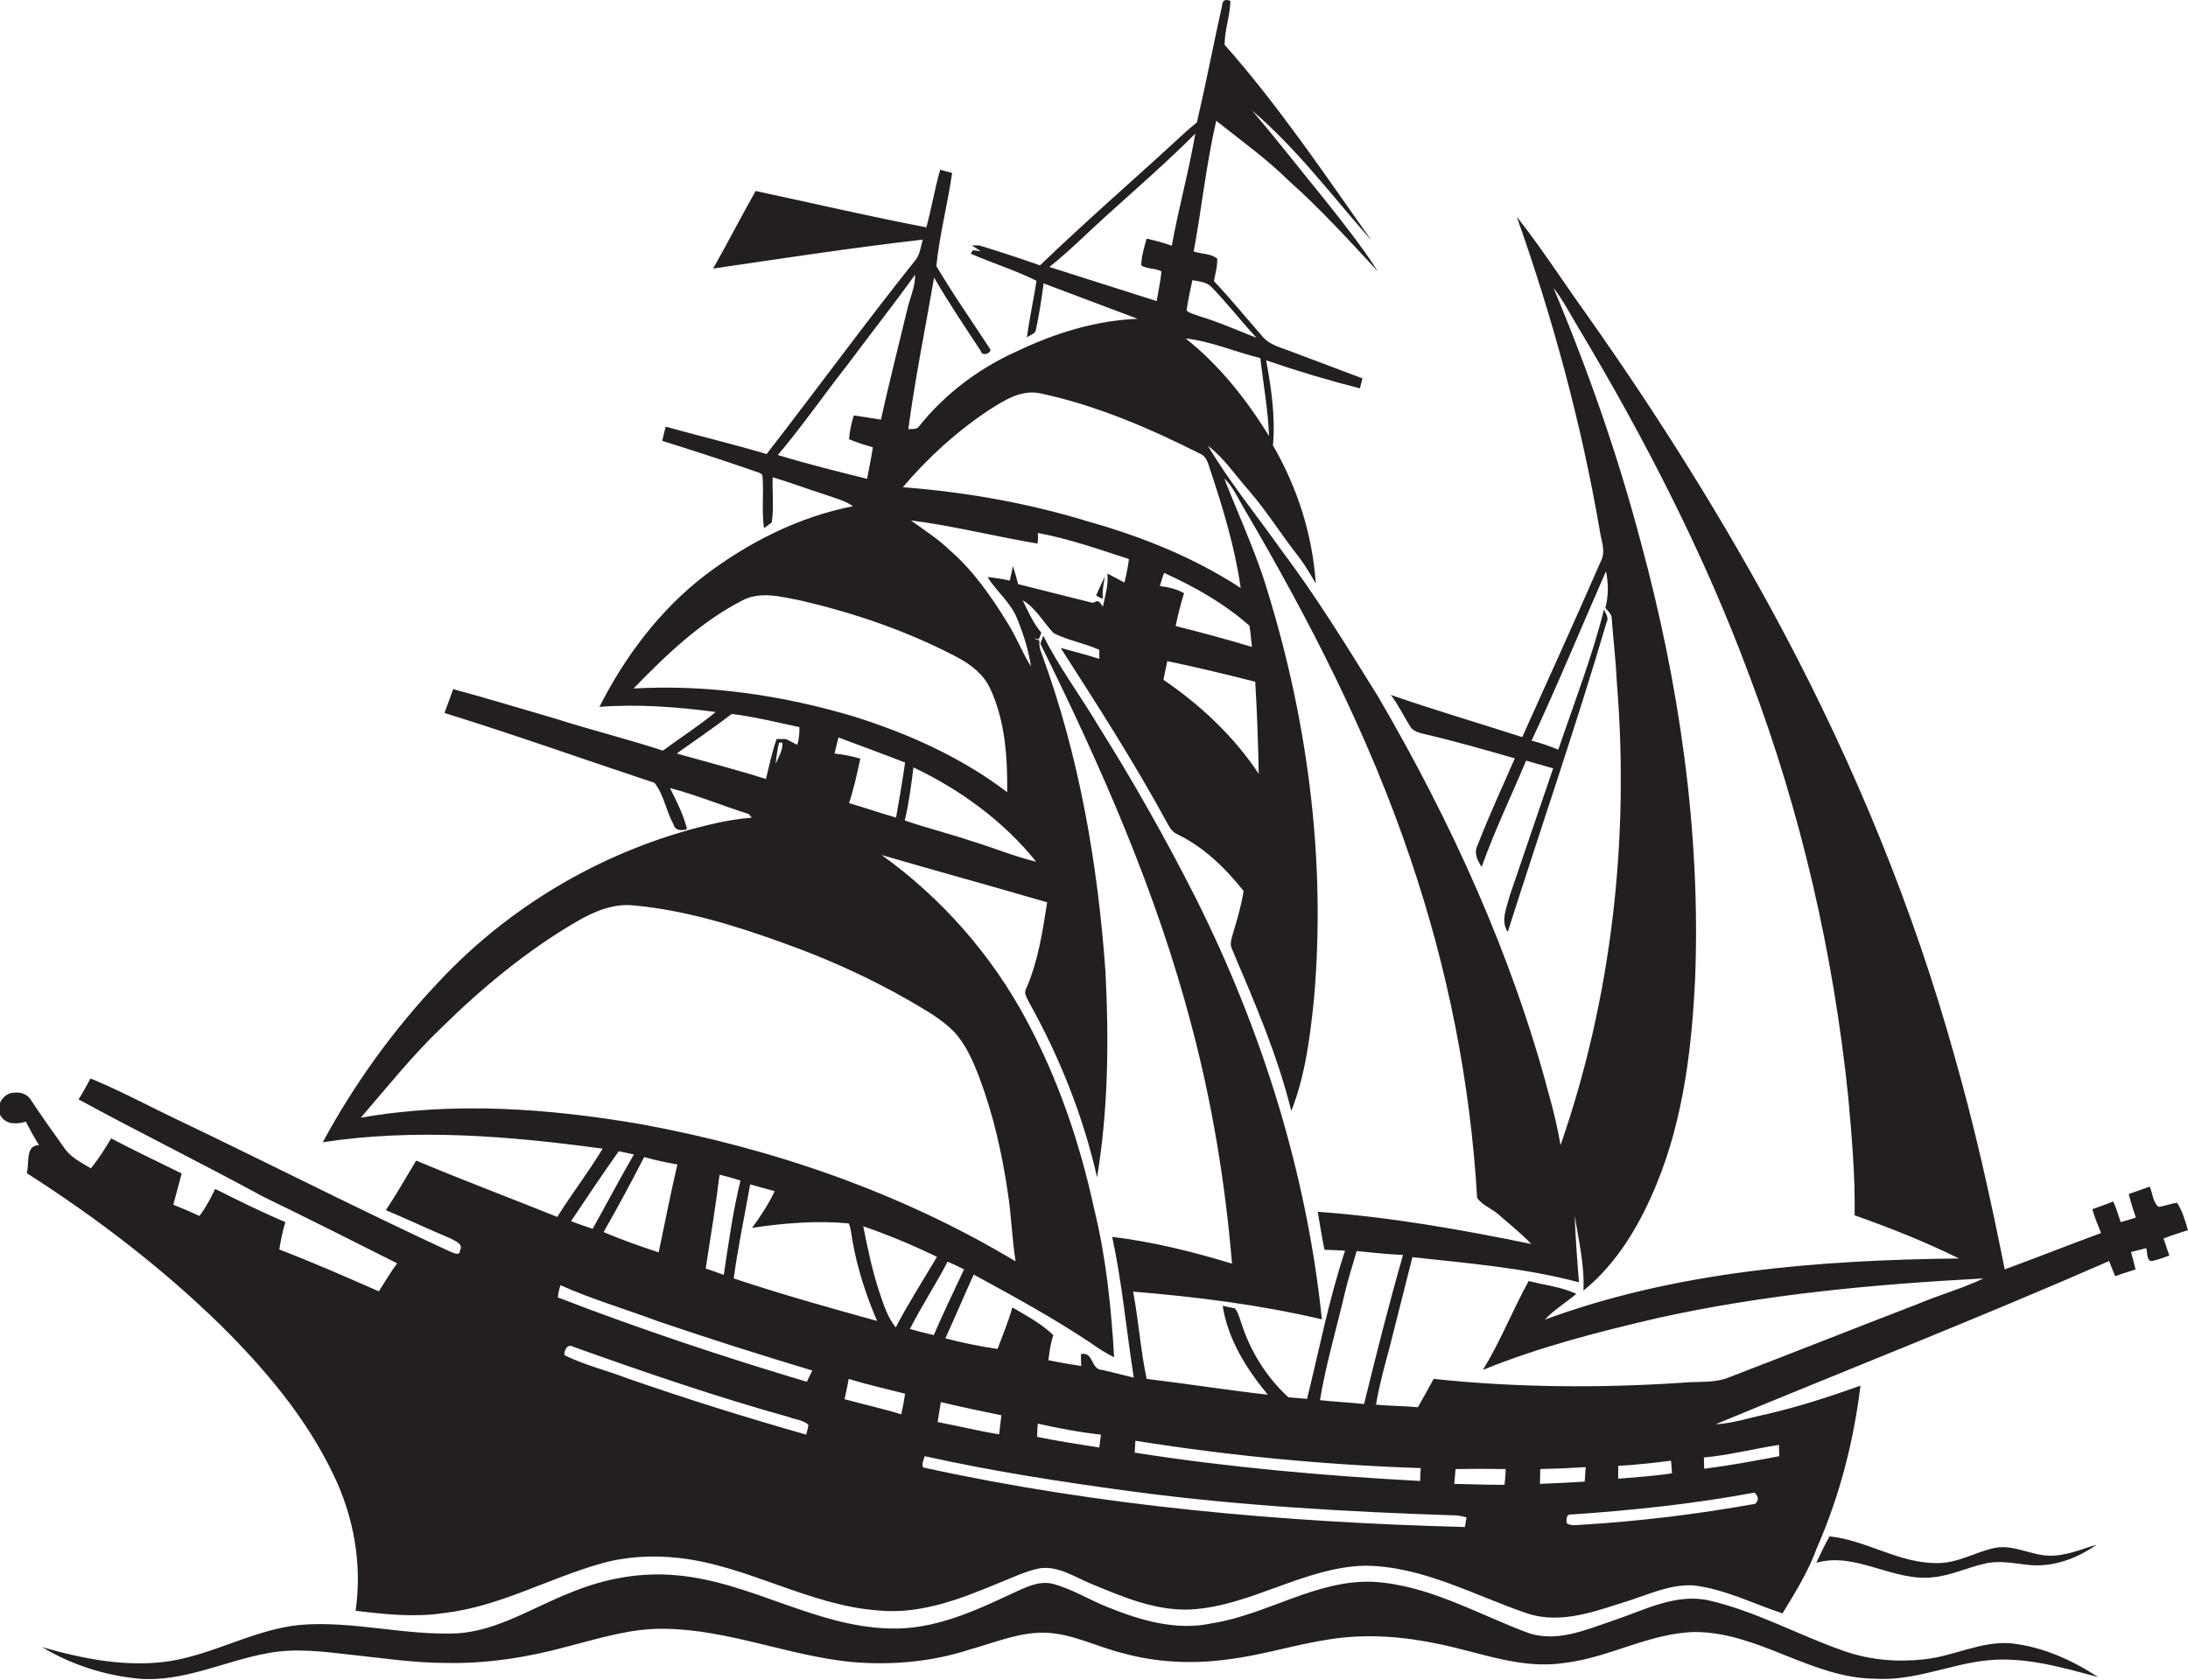
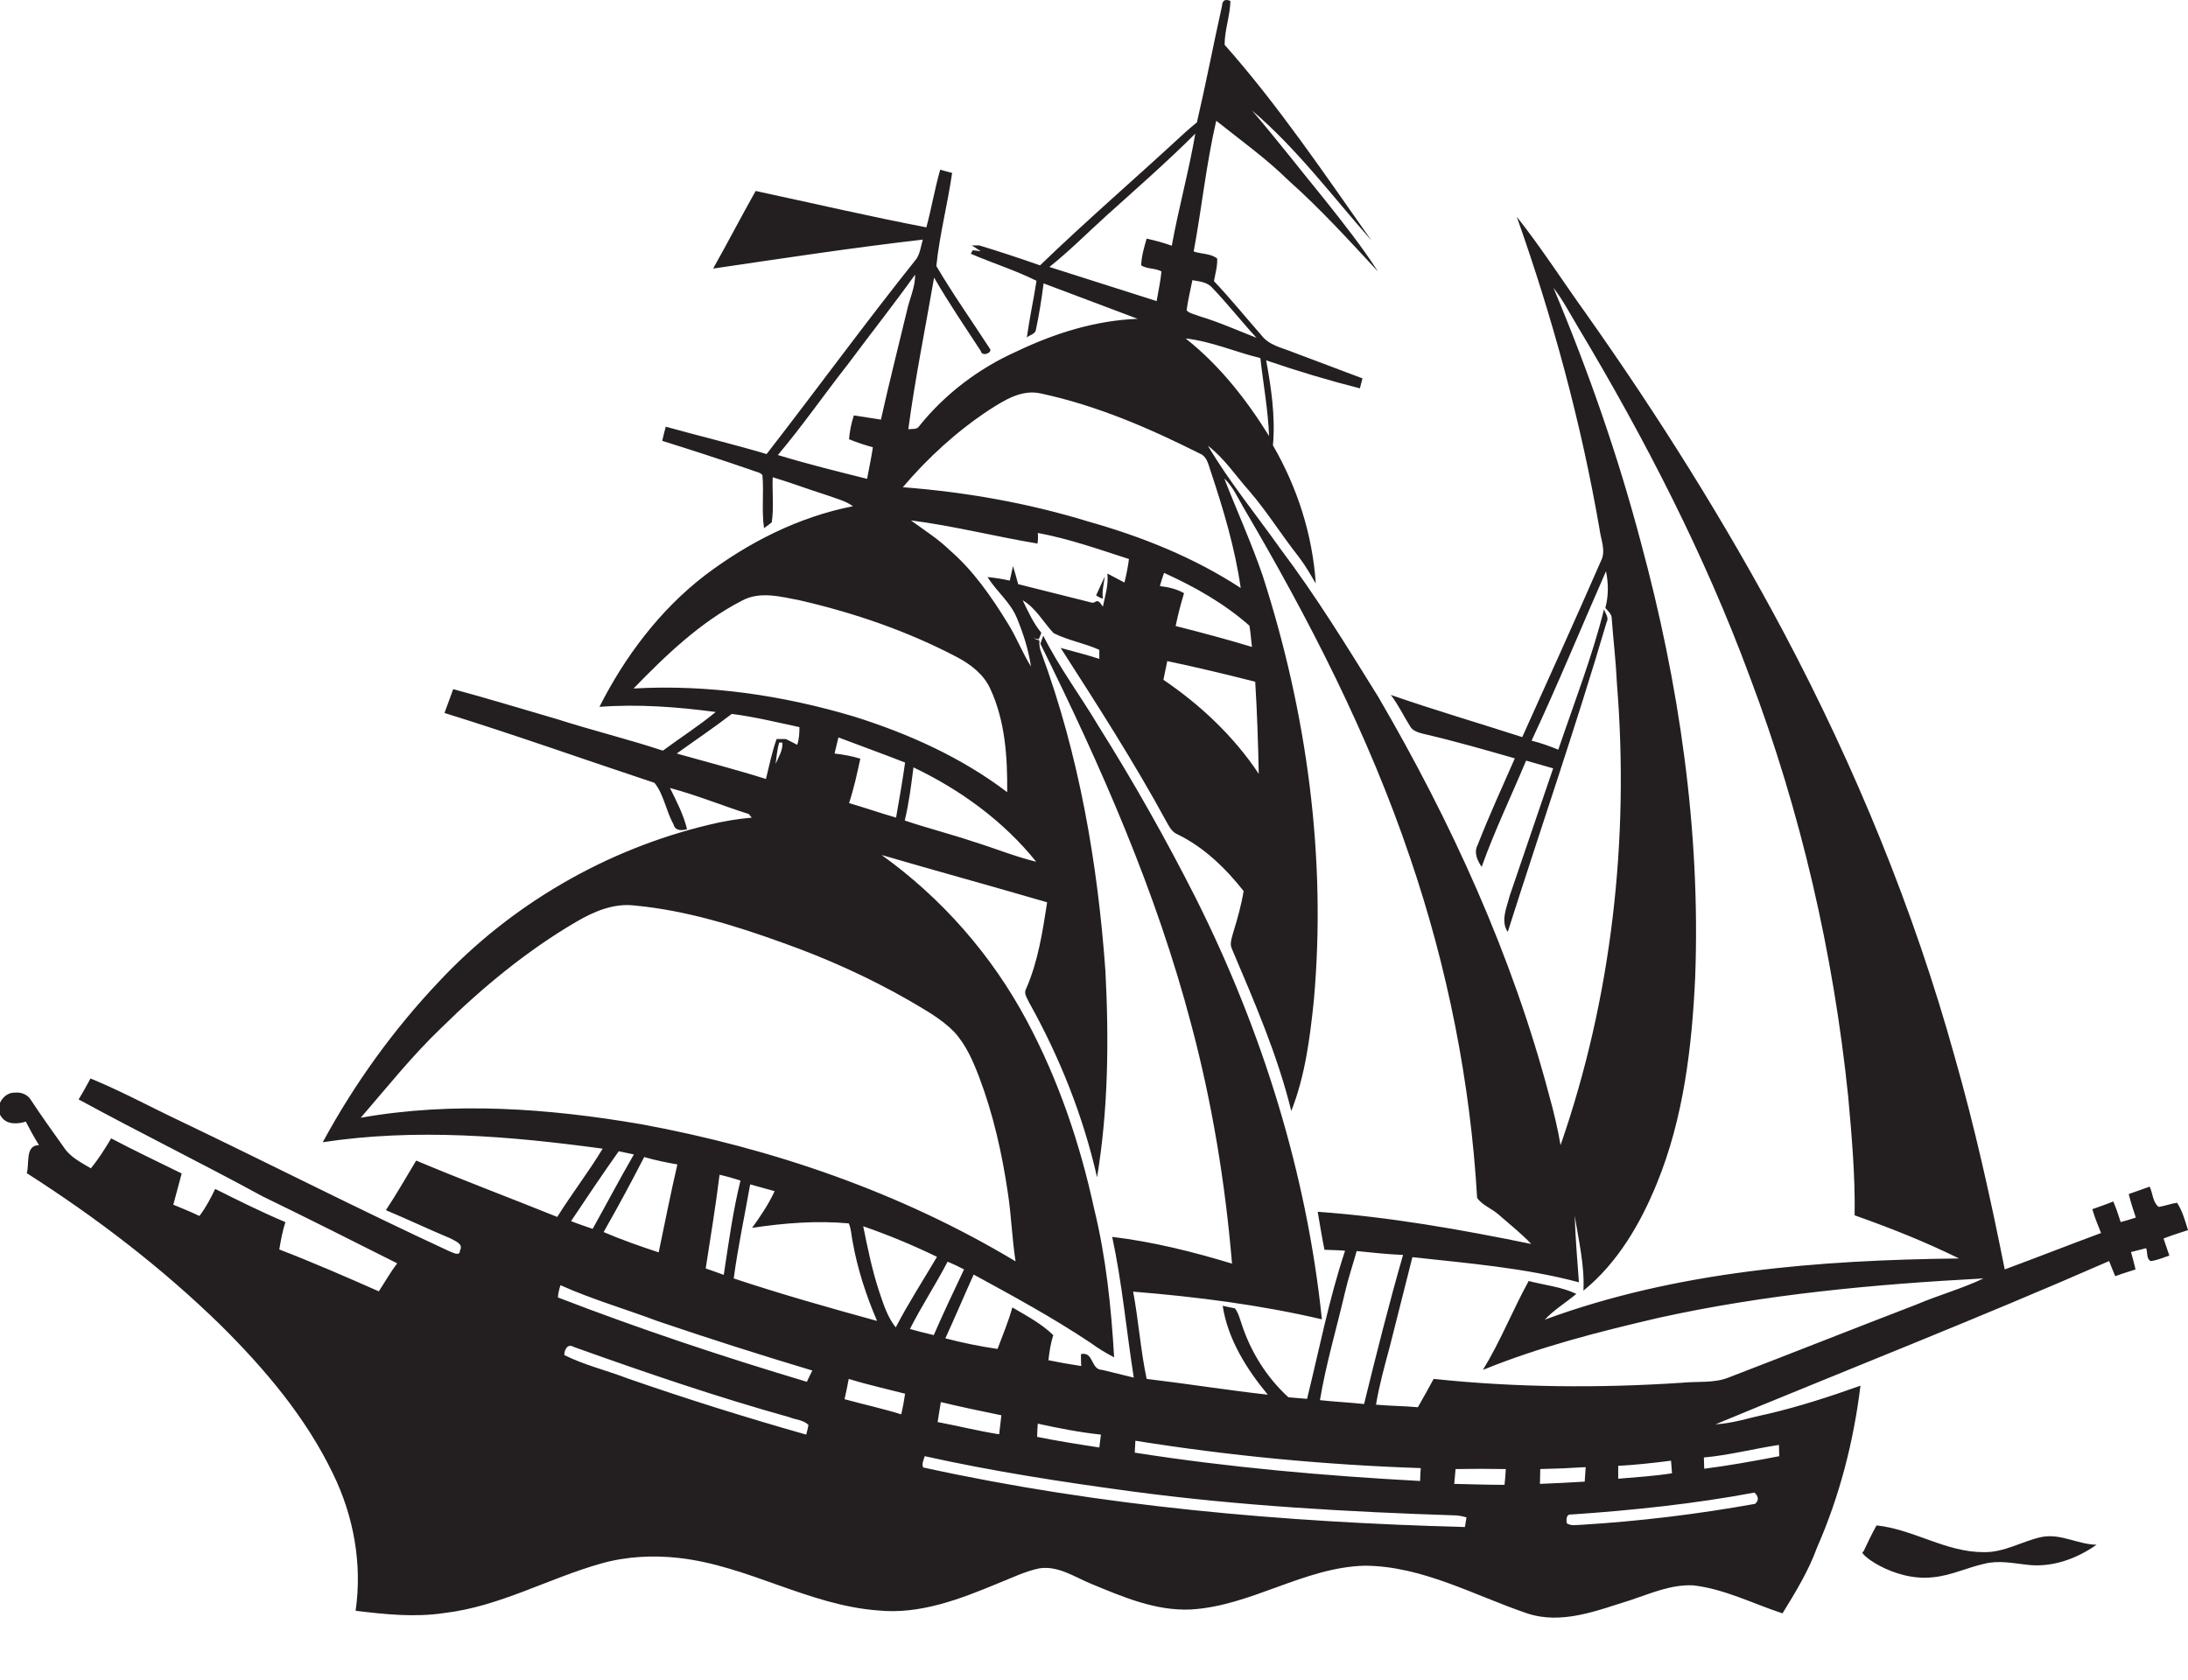
<svg xmlns="http://www.w3.org/2000/svg" version="1.1" id="Layer_1" x="0px" y="0px" viewBox="0 0 679.3 521.7" enable-background="new 0 0 679.3 521.7" xml:space="preserve">
  <g>
    <path fill="#231F20" d="M679.3,382c-0.9-2.9-1.7-5.9-3.4-8.5c-2,0.3-3.8,1-5.7,1.3c-1.9-1.5-1.8-4.2-2.8-6.3   c-2.2,0.8-4.3,1.5-6.5,2.3c0.6,2.5,1.4,4.9,2.2,7.3c-1.6,0.5-3.1,1-4.7,1.4c-0.7-2.2-1.4-4.3-2.3-6.4c-2.2,0.9-4.3,1.6-6.5,2.4   c0.7,2.5,1.7,4.9,2.7,7.4c-10,3.7-19.9,7.6-29.9,11.3c-4.4-22.1-9.3-44.2-15.5-65.9c-12.7-45.8-30.9-90-53.1-131.9   c-18.3-34.4-39.1-67.5-61.6-99.3c-7.1-9.9-13.7-20.2-21.3-29.8c11.2,31.6,20,64,25.7,97c0.4,3.3,2.1,6.8,0.4,10   c-8,18.3-16.2,36.4-24.4,54.6c-13.6-4.4-27.3-8.4-40.8-13.1c2.3,3,3.9,6.4,5.9,9.6c0.8,1.6,2.7,2.1,4.3,2.5   c9.5,2.2,18.9,4.9,28.3,7.6c-3.9,8.9-8,17.8-11.5,26.8c-1.3,2.4-0.2,4.8,1.2,6.9c4-11.2,9.2-22,13.8-33c2.8,0.8,5.6,1.6,8.4,2.4   c-4.5,13.2-9,26.4-13.5,39.6c-0.9,3.6-2.9,7.8-0.6,11.2c10.2-32.1,21.2-63.9,30.7-96.2c0.8-1.4-0.4-2.7-0.8-4   c-3.7,14.8-9.3,29.1-14.2,43.6c-2.7-1.1-5.5-2.1-8.3-2.8c8.1-17.3,15.4-35.1,23.1-52.6c0.8,3.8,0.8,7.7-0.2,11.4c0.9,1,2.1,2,2,3.5   c0.5,6.7,1.3,13.3,1.6,20c3.9,48.3-1.6,97.5-17.5,143.3c-0.9-5.2-2.1-10.3-3.5-15.3c-11.5-43.6-30.4-85-53.1-123.9   c-9.7-15.6-19.3-31.3-30.4-46c-7.5-10.6-15.8-20.7-22.5-32c5.1,3.9,8.6,9.3,12.8,14c5.6,6.5,10.1,13.8,15.4,20.5   c2,2.6,3.6,5.4,5.3,8.3c-1-15.1-5.7-29.8-13.3-42.9c0.8-8.8-0.5-17.7-2.1-26.4c9.6,3.3,19.3,6.2,29.1,8.7c0.2-0.8,0.6-2.4,0.8-3.1   c-7.1-2.7-14.3-5.4-21.5-8.1c-3.4-1.4-7.4-2.1-9.8-5.2c-4.9-5.6-9.7-11.5-14.8-16.9c0.4-2.3,1.1-4.6,1-7c-1.9-1.6-5-1.4-7.3-2.2   c2.5-13.5,3.9-27.2,7-40.6c7.5,6,15.5,11.7,22.4,18.5c9.9,8.8,18.8,18.6,27.8,28.3c-5-7.8-10.8-15.1-16.6-22.4   c-7.5-9.2-14.8-18.6-22.5-27.6c14,11.9,25,26.7,37.1,40.4c-14.6-20.7-28.8-41.8-45.6-60.8c0-4.6,1.7-9,1.8-13.6   c-1.6-0.7-2.5-0.2-2.6,1.5c-2.7,12.1-5,24.2-7.8,36.2c-1.5,1.2-3,2.5-4.4,3.8c-14.7,13.6-29.9,26.7-44.3,40.6   c-6.3-2.2-12.6-4.3-18.9-6.2c-0.6,0-1.7,0-2.3,0c0.9,0.6,1.9,1.2,2.8,1.8c-0.6-0.1-1.9-0.2-2.5-0.3l-0.6,1.1   c6.7,2.9,13.8,5.1,20.4,8.4c-0.9,5.9-2.2,11.7-3,17.6c0.9-0.8,2.5-1,2.8-2.3c1-4.8,1.8-9.7,2.4-14.5c9.7,3.7,19.5,7.3,29.2,11   c-13.1,0.5-25.8,4.5-37.5,10.1c-11.7,5.2-22.3,13.2-30.3,23.2c-0.7,1.2-2.3,0.8-3.4,1c2.1-15.8,5.3-31.4,8-47.1   c4.5,7.8,9.6,15.3,14.5,22.8c0.4,2,4,0.4,2.7-0.9c-5.5-8.5-11.4-16.8-16.5-25.5c1-9.7,3.5-19.2,4.9-28.9c-1.3-0.3-2.5-0.7-3.7-1   c-1.7,5.9-2.7,12-4.3,17.9c-17.7-3.4-35.3-7.5-53-11.3c-4.5,8-8.7,16.1-13.2,24.1c21.7-3.2,43.4-6.5,65.1-9c-0.6,2-0.8,4.2-2,6   c-15.9,19.9-30.9,40.5-46.5,60.6c-10.4-3.1-20.9-5.6-31.3-8.5c-0.4,1.5-0.8,2.9-1.1,4.4c9.3,2.9,18.5,5.9,27.8,9.1   c1.1,0.5,2.5,0.6,3.3,1.5c0.5,5.5-0.3,11,0.5,16.5c0.6-0.4,1.8-1.3,2.4-1.8c0.7-4.6,0.1-9.4,0.3-14c5.7,1.7,11.2,3.8,16.9,5.6   c2.7,1,5.7,1.7,8,3.4c-16.8,3.3-32.4,11.2-46,21.5c-14,10.8-24.8,25.2-32.7,40.8c12-0.9,24.1,0,36.1,1.6c-5.2,4.3-11,8-16.4,12   c-10.9-3.6-22-6.3-32.9-9.8c-10.7-3.1-21.4-6.4-32.2-9.3c-0.9,2.5-1.8,4.9-2.7,7.4c21.9,6.8,43.5,14.5,65.2,21.7   c2.9,3.6,3.6,8.8,5.9,12.9c0.5,2,2.5,2,4.2,1.5c-1.1-4.5-3.2-8.6-5.3-12.8c8.3,2.2,16.3,5.5,24.5,8.1c0.2,0.3,0.7,0.9,0.9,1.1   c-4.4,0.4-8.8,1.1-13.2,2.2c-32,7.6-61.6,24.8-84,48.8c-14.1,14.9-26.2,31.7-36,49.8c28.8-4.4,58.2-1.9,86.9,2   c-4.4,7.3-9.6,14-14.1,21.2c-14.6-5.9-29.3-11.4-43.8-17.5c-3.1,5.2-6.1,10.4-9.4,15.4c6.7,2.8,13.2,5.9,19.9,8.7   c1.4,0.8,4.3,1.7,3.1,3.8c0,2-2.3,0.6-3.2,0.3c-28.1-13-55.7-27.1-83.7-40.5c-9.3-4.4-18.3-9.3-27.8-13.2c-1.2,2.2-2.4,4.4-3.7,6.5   c18.9,10.3,38.2,19.8,57.1,30.1c14,6.8,27.9,13.8,41.8,20.8c-2.1,2.8-3.8,5.8-5.7,8.7c-10.2-4.5-20.5-9-30.9-13   c0.5-2.9,1-5.7,1.9-8.5c-7.4-3.1-14.6-6.7-21.8-10.3c-1.4,2.9-2.9,5.8-4.9,8.4c-2.7-1.3-5.4-2.4-8.1-3.5c0.9-3.2,1.7-6.5,2.6-9.7   c-7.3-3.6-14.7-7.1-21.9-10.9c-1.9,3.2-3.9,6.4-6.3,9.3c-3-1.8-6.3-3.4-8.3-6.4c-3.5-4.9-7-9.8-10.3-14.8c-1-1.7-3-2.5-4.9-2.3   c-3.6-0.2-6.6,4.4-4.3,7.5c1.7,2.5,5,2.3,7.6,1.5c1.3,2.5,2.6,4.9,4.1,7.3c-4.4,0-2.9,5.9-3.8,8.7c21.6,13.8,42,29.4,60.3,47.3   c13.7,13.6,26.4,28.6,34.8,46.1c6.4,13.1,9.1,28,7,42.5c9.1,1.1,18.3,2.1,27.5,0.7c17.2-2,32.4-10.8,48.8-15.4   c7.8-2.2,16.1-2.6,24.1-1.7c21.4,2.4,40.3,14.7,61.8,16.3c13,1.3,25.4-3.5,37.2-8.4c4.3-1.7,8.5-3.8,13-4.7   c5.8-0.8,10.8,2.7,15.9,4.8c9.9,4.1,20.1,8.5,31,8c18.8-1.1,35.1-13.1,54-13.6c17.9,0.1,33.9,9.2,50.4,14.8   c10.8,3.6,21.8-0.9,32.1-4.1c6.3-2.1,12.6-4.9,19.4-4.6c9.8,1.1,18.6,5.7,27.8,8.7c4-6.5,8.1-13.2,10.7-20.4   c7-15.9,11.4-33,13.5-50.3c-9.5,3.4-19.1,6.5-28.9,8.8c-5.4,1.1-10.6,2.9-16.1,3.2c40.7-16.9,81.8-33,122.2-50.7   c0.6,1.5,1.2,3.1,1.9,4.7c2.1-0.8,4.2-1.4,6.3-2.1c-0.4-1.8-0.9-3.6-1.4-5.4c1.5-0.4,3.1-0.8,4.7-1.2c0.5,1.3,0,3.3,1.4,4   c2-0.2,3.9-1.1,5.8-1.7c-0.6-1.8-1.2-3.5-1.8-5.3C674.5,383.5,676.9,382.8,679.3,382z M386,157.5c20.4,34.7,38.9,70.7,51.8,108.9   c11.6,34,18.7,69.6,20.8,105.6c1.6,2.3,4.6,3.3,6.7,5.2c3.4,3,7,5.8,10.1,9.1c-21.9-4.5-44-8.4-66.3-10c0.7,4,1.3,7.9,2.1,11.8   c2.1,0.1,4.3,0.1,6.4,0.3c-5,15-8,30.6-11.8,46c-2-0.2-3.9-0.3-5.8-0.5c-6.7-6.1-11.7-14.1-14.5-22.7c-0.6-1.7-1-3.5-2.1-4.9   c-1-0.2-2.8-0.6-3.8-0.8c1.6,10.4,7.4,19.6,14,27.6c-12.6-1.4-25-3.4-37.6-4.9c-1.9-8.9-2.5-18.1-4.2-27.1   c19.7,1.6,39.4,4.1,58.6,8.6c-4.7-45.4-18.6-89.7-39-130.5c-9.3-18.4-19.4-36.3-30.4-53.8c-5.6-9.4-12.2-18.2-17.1-28   c-0.3,0.8-0.6,1.6-0.9,2.5c18.8,38,36,77,46.8,118.1c6.5,24.3,10.6,49.3,12.7,74.4c-12.2-3.7-24.6-6.8-37.2-8.3   c3.1,14.4,4.4,29.1,6.7,43.7c-3.3-0.8-6.5-1.6-9.8-2.4c-3.6,0-2.6-5.8-6.6-4.9c0,0.9,0,2.8,0.1,3.7c-3.4-0.5-6.8-1.1-10.2-1.8   c0.3-2.6,0.7-5.3,1.5-7.8c-3.7-3.6-8.3-6-12.7-8.6c-1.2,4.4-3,8.6-4.6,12.9c-5.4-0.8-10.9-1.9-16.2-3.3c3-6.5,5.8-13.2,8.8-19.8   c12.3,6.7,24.6,13.4,36.3,21.2c2.3,1.7,4.8,3.2,7.3,4.5c-0.9-15.5-2.5-31-6.2-46.1c-4.4-20.3-11.1-40.1-20.9-58.4   c-10.8-20.3-26.4-38.1-45.1-51.5c17.1,5,34.3,9.7,51.4,14.7c-1.4,9.1-2.8,18.3-6.5,26.8c-0.9,1.5,0.3,2.9,0.9,4.3   c9.5,17,16.8,35.3,21.1,54.3c3.5-21.1,3.7-42.7,2.6-64c-2.4-33.6-8.2-67.2-19.9-98.9c-0.5-1.2-0.7-2.5-0.6-3.8   c-0.5-0.2-1.4-0.5-1.8-0.7l1.6,0.3c0.3-0.7,0.6-1.3,0.8-2c-2.5-3-4.1-6.6-5.8-10.1c4.1,2.4,6.4,6.8,9.6,10.2   c4.5,2.3,9.6,3.1,14.2,5.2c0,0.7,0,2.1,0,2.8c-4-1.3-8-2.3-12-3.4c11.3,17.6,22.7,35.3,32.7,53.7c0.9,1.6,1.8,3.5,3.6,4.2   c8.2,4,14.9,10.5,20.5,17.6c-0.7,4.3-1.9,8.6-3.2,12.8c-0.4,1.6-1.2,3.4-0.5,5c7,16.5,14.2,33,18.5,50.5c4.3-10.9,5.8-22.7,7-34.3   c4-44.5-2.2-89.6-15.9-132c-3.5-10.2-8-20.1-11.9-30.1C382.7,151,384.2,154.4,386,157.5z M409.8,434.8c1.9-11.4,5.2-22.4,7.8-33.6   c1-4.3,2.4-8.4,3.6-12.7c4.8,0.5,9.6,1,14.4,1.2c-4.4,15.3-8.3,30.8-12.1,46.3C418.9,435.5,414.3,435.3,409.8,434.8z M441.1,455.9   c-0.1,1.3-0.2,2.7-0.2,4c-29.6-1.6-59.3-4.2-88.6-8.8c0.1-1.3,0.1-2.5,0.2-3.7C381.8,452.1,411.4,454.9,441.1,455.9z M341.8,445.5   c-0.2,1.3-0.3,2.7-0.5,4c-6.5-1-12.9-2-19.3-3.3c0-1.4,0.1-2.7,0.2-4.1C328.6,443.5,335.2,444.8,341.8,445.5z M310.9,439.5   c-0.2,2-0.5,3.9-0.7,5.9c-6.4-1-12.7-2.6-19.1-3.8c0.3-2.1,0.7-4.1,1-6.2C298.3,436.9,304.6,438.2,310.9,439.5z M259.1,234   c0.4-1.7,0.8-3.3,1.2-5c6.9,2.6,13.8,5.1,20.7,7.8c-0.8,5.7-1.8,11.4-2.8,17.1c-4.9-1.4-9.7-3.1-14.6-4.5c1.5-4.5,2.5-9.2,3.5-13.8   C264.5,234.8,261.8,234.3,259.1,234z M322.2,165.5c9.7,1.8,19,5.1,28.3,8.1c-0.3,2.4-0.8,4.9-1.4,7.3c-1.8-0.9-3.5-1.9-5.3-2.8   c0.4,3.5-0.7,6.9-1.4,10.3c-0.6-0.8-1.3-2.4-2.5-1.4l-0.7,0.2c-7.7-1.9-15.4-3.9-23.1-5.8c-0.5-1.9-1-3.7-1.6-5.6   c-0.3,1.5-0.7,3-1,4.5c-2.3-0.5-4.6-0.9-6.9-1.1c2.8,4.5,7.1,7.8,9.1,12.7c2,4.8,3.6,9.9,4.4,15.1c-2.7-4.3-4.5-9.1-7.2-13.4   c-5.1-8.3-10.7-16.4-18.1-22.8c-3.6-3.5-7.9-6.2-12-9.2c13.2,1.7,26.2,5,39.3,7.2C322.3,167.8,322.3,166.3,322.2,165.5z    M321.7,267.6c-6.6-1.6-12.9-4.2-19.4-6.2c-7.1-2.4-14.3-4.2-21.4-6.6c1.3-5.4,2-11,2.7-16.5C298.1,245.2,311.6,255,321.7,267.6z    M365,194.4c0.7-3.5,1.6-6.8,2.6-10.2c-2.3-1.3-4.9-1.9-7.5-2.2c0.4-1.4,0.8-2.7,1.3-4.1c9.5,4.3,18.7,9.5,26.5,16.4   c0.4,2.2,0.5,4.4,0.8,6.6C380.8,198.5,372.9,196.4,365,194.4z M389.7,211.7c0.6,9.5,0.9,19.1,1.1,28.6   c-7.7-11.6-18.1-21.4-29.6-29.2c0.4-1.9,0.8-3.8,1.2-5.8C371.5,207.2,380.6,209.4,389.7,211.7z M394,135.4   c-7-11.3-15.4-22-25.9-30.3c8,0.9,15.4,4.2,23.2,6.1C392.2,119.3,393.7,127.3,394,135.4z M376.3,89.3c4.8,5,9.1,10.5,13.8,15.6   c-5.9-2.3-11.7-4.9-17.7-6.7c-1.4-0.6-3-0.8-4-1.8c0.4-3.2,1.2-6.3,1.8-9.4C372.2,87.4,374.7,87.5,376.3,89.3z M325.8,82.9   c6.3-5,11.9-10.7,17.9-16.1c9.2-8.3,18.6-16.5,27.4-25.3c-2,11.7-5.2,23.2-7.3,34.8c-2.5-0.9-5.1-1.6-7.8-2.2   c-0.8,2.7-1.6,5.5-1.7,8.3c1.8,1.2,4.4,0.8,6.3,1.9c-0.3,3.1-1,6.2-1.5,9.2C348,90,336.9,86.4,325.8,82.9z M307.1,127.3   c4.7-3,10.1-6.5,16.1-5.1c17.3,3.7,33.7,10.8,49.4,18.7c2,0.8,2.5,3.1,3.1,4.9c4,12,7.7,24.2,9.5,36.8c-14.5-9.5-30.8-16-47.5-20.7   c-18.6-5.7-37.9-9.1-57.4-10.6C288.1,142.1,297.1,133.9,307.1,127.3z M241.5,141.3c7.6-9,14.3-18.7,21.6-28c7-9.4,14.2-18.5,21-28   c0.1,3.8-1.7,7.4-2.5,11.1c-2.7,11.3-5.6,22.6-8.1,33.9c-2.8-0.4-5.6-0.9-8.4-1.3c-0.8,2.4-1.3,4.9-1.5,7.4c2.4,1,4.9,1.8,7.4,2.5   c-0.5,3.3-1.2,6.6-1.8,9.8C260,146.4,250.7,144.1,241.5,141.3z M196.7,213.8c10.1-10.4,20.7-20.6,33.7-27.3c5.6-3,12-1.2,17.8-0.1   c17,3.9,33.6,9.6,49,17.7c4.3,2.3,8.3,5.4,10.3,9.9c4.6,10,5.3,21.2,5.2,32c-14.2-10.8-30.7-18.2-47.6-23.5   C243,215.9,219.8,212.5,196.7,213.8z M210.1,234c5.7-4.1,11.5-8,17.1-12.3c7.1,0.9,14,2.6,21,4.1c0,1.9-0.1,3.7-0.7,5.5   c-1.1-0.6-2.3-1.2-3.5-1.8c-0.7,0-2.2,0-2.9,0c-1.4,4-2.3,8.3-3.3,12.4C228.6,239,219.3,236.6,210.1,234z M242.9,230.6   c0.2,2.4-1.2,4.5-2.1,6.6c0.3-2.2,0.5-4.5,1.1-6.6C242.1,230.6,242.7,230.6,242.9,230.6z M112,347.1c8.2-9.5,16-19.3,25-27.9   c12.7-12.5,26.6-24,42-33c5.5-3.2,11.6-5.8,18.1-5c15.8,1.5,31.1,6.2,46,11.6c13.5,4.8,26.6,10.7,39,17.8   c4.9,2.9,10.1,5.7,14.1,9.8c3.7,4,5.9,9.1,7.8,14.1c4.4,11.6,7.1,23.7,8.9,35.9c1.1,7.1,1.3,14.3,2.4,21.3   c-35.6-21.4-75.5-35.1-116.3-42.6C170.4,344.2,140.8,342,112,347.1z M232.9,367.8c2.5,0.7,5.1,1.4,7.6,2.1c-1.9,4.1-4.4,7.8-7,11.4   c9.9-1.5,20-2.3,30-1.4c0.8,1.7,0.8,3.8,1.2,5.6c1.5,8.5,4.2,16.8,7.6,24.7c-14.9-4.1-29.8-8.3-44.5-13.2   C229.1,387.2,231.2,377.5,232.9,367.8z M224.7,395.9c-1.9-0.7-3.8-1.4-5.6-2c1.5-9.7,3.1-19.4,4.3-29.1c2.2,0.5,4.3,1.1,6.5,1.8   C227.5,376.3,226.2,386.1,224.7,395.9z M268,380.8c7.8,2.7,15.5,5.9,22.9,9.5c-4.3,7.3-8.9,14.4-12.8,21.9c-2.6-3.2-3.8-7.2-5.1-11   C270.8,394.6,269.4,387.7,268,380.8z M210.3,361.6c-2.1,9.1-3.9,18.2-5.8,27.3c-5.8-1.9-11.5-3.9-17.1-6.3   c4.4-7.7,8.6-15.5,12.6-23.3C203.4,360.3,206.9,361,210.3,361.6z M192.1,357.5c1.6,0.3,3.1,0.7,4.7,1c-4.4,7.6-8.5,15.4-12.8,23.1   c-2.3-0.8-4.5-1.5-6.7-2.4C182.1,372,187,364.7,192.1,357.5z M250.3,445.5c-18.7-5.3-37.2-11.1-55.6-17.5   c-6.5-2.5-13.3-4.1-19.5-7.2c0-1.7,1-3.7,3-2.5c22.1,7.9,44.3,15.5,66.9,21.8c1.9,0.8,4.3,0.8,5.9,2.4   C250.8,443.5,250.6,444.5,250.3,445.5z M250.5,429.1c-26.1-7.8-51.9-16.4-77.3-26.2c0.1-1.3,0.4-2.5,0.8-3.8   c9.8,4.4,20.2,7.4,30.3,11.2c15.9,5.4,31.9,10.5,47.9,15.3C251.7,426.6,250.9,428.2,250.5,429.1z M279.8,439.2   c-5.8-1.8-11.8-3.1-17.6-4.7c0.5-2.1,0.9-4.2,1.3-6.3c5.8,1.8,11.7,3.1,17.5,4.6C280.7,434.9,280.3,437.1,279.8,439.2z    M294.2,391.8c1.7,0.7,3.4,1.5,5.1,2.4c-3.2,6.8-6.4,13.5-9.4,20.4c-2.5-0.6-5-1.2-7.4-1.9C286.1,405.6,290.5,398.9,294.2,391.8z    M454.8,474.2c-56.4-1.5-113-6.4-168.2-18.5c-0.5-1.2,0.2-2.4,0.5-3.5c21.1,4.7,42.6,8,64,10.9c33.5,4.5,67.4,6.4,101.2,7.5   c1,0.1,2,0.3,3,0.6C455.2,471.9,454.9,473.5,454.8,474.2z M467.1,461.1c-5.2,0-10.4-0.2-15.6-0.3c0.1-1.6,0.3-3.1,0.4-4.6   c5.2-0.1,10.4-0.1,15.6,0C467.4,457.8,467.3,459.5,467.1,461.1z M478.1,460.8c0-1.5,0.1-3.1,0.1-4.6c4.7-0.1,9.4-0.3,14.1-0.6   c-0.1,1.5-0.2,3-0.3,4.5C487.4,460.4,482.7,460.6,478.1,460.8z M544.9,467c-17.8,3.2-35.8,5.4-53.9,6.5c-1.5,0-3.2,0.5-4.6-0.5   c-0.1-1.3-0.2-2.9,1.6-2.7c19-1.3,38-3.3,56.7-6.8C545.9,464.6,546.2,465.9,544.9,467z M502.4,459.2c0-1.4,0-2.7,0-4   c5.5-0.3,10.9-0.9,16.4-1.6c0.1,1.3,0.2,2.6,0.3,3.9C513.6,458.4,508,458.7,502.4,459.2z M552.3,448.7c0,0.9,0.1,2.6,0.1,3.5   c-7.8,1.5-15.5,2.9-23.3,3.9c0-0.9-0.1-2.6-0.1-3.5C536.8,451.9,544.4,449.9,552.3,448.7z M595,405.1   c-19.5,7.5-38.9,15.2-58.4,22.7c-4.6,1.8-9.6,1.1-14.5,1.6c-25.6,1.7-51.5,1.5-77-1.2c-1.6,2.9-3.2,5.9-4.9,8.8   c-4.4-0.4-8.7-0.4-13-0.8c1-6,2.6-11.8,4.2-17.7c2.4-9.4,4.7-18.7,7.1-28.1c17.3,1.9,34.8,3.3,51.7,7.8c-0.5-6.9-1.1-13.8-1.3-20.7   c1.2,7.7,3.1,15.4,2.7,23.3c10.6-8.6,17.7-20.8,22.8-33.3c8.3-20.3,10.9-42.4,11.9-64.1c1.7-45.6-5-91.2-16.9-135.1   c-7.1-26.9-16.3-53.2-27.1-78.9c3,3.8,5.2,8.2,7.7,12.3c20.7,34.6,39.3,70.7,53.3,108.6c15.8,41.8,25.9,85.7,30.5,130.2   c1.1,12.3,2.2,24.6,2,36.9c11,3.9,21.9,8.2,32.4,13.4c-43.4,0.5-87.6,3.9-128.6,19c2.9-3.1,6.6-5.3,9.8-8c-4.6-2.2-9.8-2.7-14.8-4   c-5,9.1-8.8,18.8-14.2,27.6c17.7-7.2,36.2-11.9,54.7-16.2c33.1-7.3,66.9-10.4,100.7-12.2C609.1,400.2,601.8,402.2,595,405.1z" />
    <path fill="#231F20" d="M343,179c-0.9,2-1.8,3.9-2.7,5.9c0.6,0.4,1.3,0.8,2.1,1C342.1,183.6,342.7,181.3,343,179z" />
-     <path fill="#231F20" d="M600.1,489.8c5.5-0.5,10.6-3,16-4.2c4.3-1.1,8.7-0.2,13.1,0.3c7.7,1,15.5-1.8,21.7-6.2   c-4.8,1.4-9.5,3.5-14.6,3.4c-5.8-0.1-11.2-3.6-17.1-2.4c-6,1.3-11.5,4.8-17.8,4.7c-11.8,0.1-21.9-7.1-33.4-8.3   c-1.5,2.7-2.8,5.4-4.1,8.2C576.2,481.8,587.6,491.2,600.1,489.8z" />
-     <path fill="#231F20" d="M597.2,515.3c-8.2,0.9-16.6,0.2-24.4-2.5c-14.2-4.9-27.5-12.4-42.2-15.8c-10.3-2.3-20.1,3-29.6,6.2   c-8.7,2.9-18.1,7.2-27.3,3.6c-15.6-5.9-30.6-14.7-47.6-15.6c-17.7-0.6-32.9,10.3-49.9,12.9c-10.9,2.4-22-0.9-32-4.9   c-5.9-2.3-11.3-5.8-17.5-7.4c-4.4-1-8.6,1.3-12.6,3.1c-11.9,5.6-24.5,11.3-38,10.8c-23.1-0.6-43.1-14.5-65.9-16.5   c-11.2-1.1-22.5,1-32.9,5.3c-11.6,4.5-22.5,11.8-35.1,12.7c-16.4,0.8-32.7-4-49.1-2.6c-14,1.4-26.3,8.9-40.1,11.2   c-13.4,2.1-27-0.6-39.9-4.3c9.1,5.5,19.5,8.8,30.1,9.8c13.8,1.1,26.5-5.5,39.8-7.9c8.7-1.7,17.5-0.5,26.3,0.5   c9.6,1,19.2,2.5,28.9,2.5c12.8,0.3,25.6-1.7,38-5.1c9.8-2.5,19.7-5.7,30-5.5c19.8,0.2,38.4,8.3,58,10.3c12.4,1.1,25.1,0,37-3.9   c7.6-2.1,15-5.3,23-5.2c8.6,0.2,16.3,4.4,24.5,6.4c10.5,2.9,21.7,3.4,32.5,1.9c10.8-1.3,21.2-4.7,32-6.3   c11.1-1.7,22.5-0.8,33.4,1.5c12.9,2.6,25.7,8,39.1,5.9c13.9-1.6,26.4-9.3,40.5-9.6c19.8,0,36.2,14.4,56,14.5   c12,0.8,23.1-4.5,34.8-5.7c11.7-1.2,23.2,2.2,34.4,5.2c-8.1-5.3-17.4-9.5-27.2-10.5C614.9,509.6,606.4,514.4,597.2,515.3z" />
+     <path fill="#231F20" d="M600.1,489.8c5.5-0.5,10.6-3,16-4.2c4.3-1.1,8.7-0.2,13.1,0.3c7.7,1,15.5-1.8,21.7-6.2   c-5.8-0.1-11.2-3.6-17.1-2.4c-6,1.3-11.5,4.8-17.8,4.7c-11.8,0.1-21.9-7.1-33.4-8.3   c-1.5,2.7-2.8,5.4-4.1,8.2C576.2,481.8,587.6,491.2,600.1,489.8z" />
  </g>
</svg>